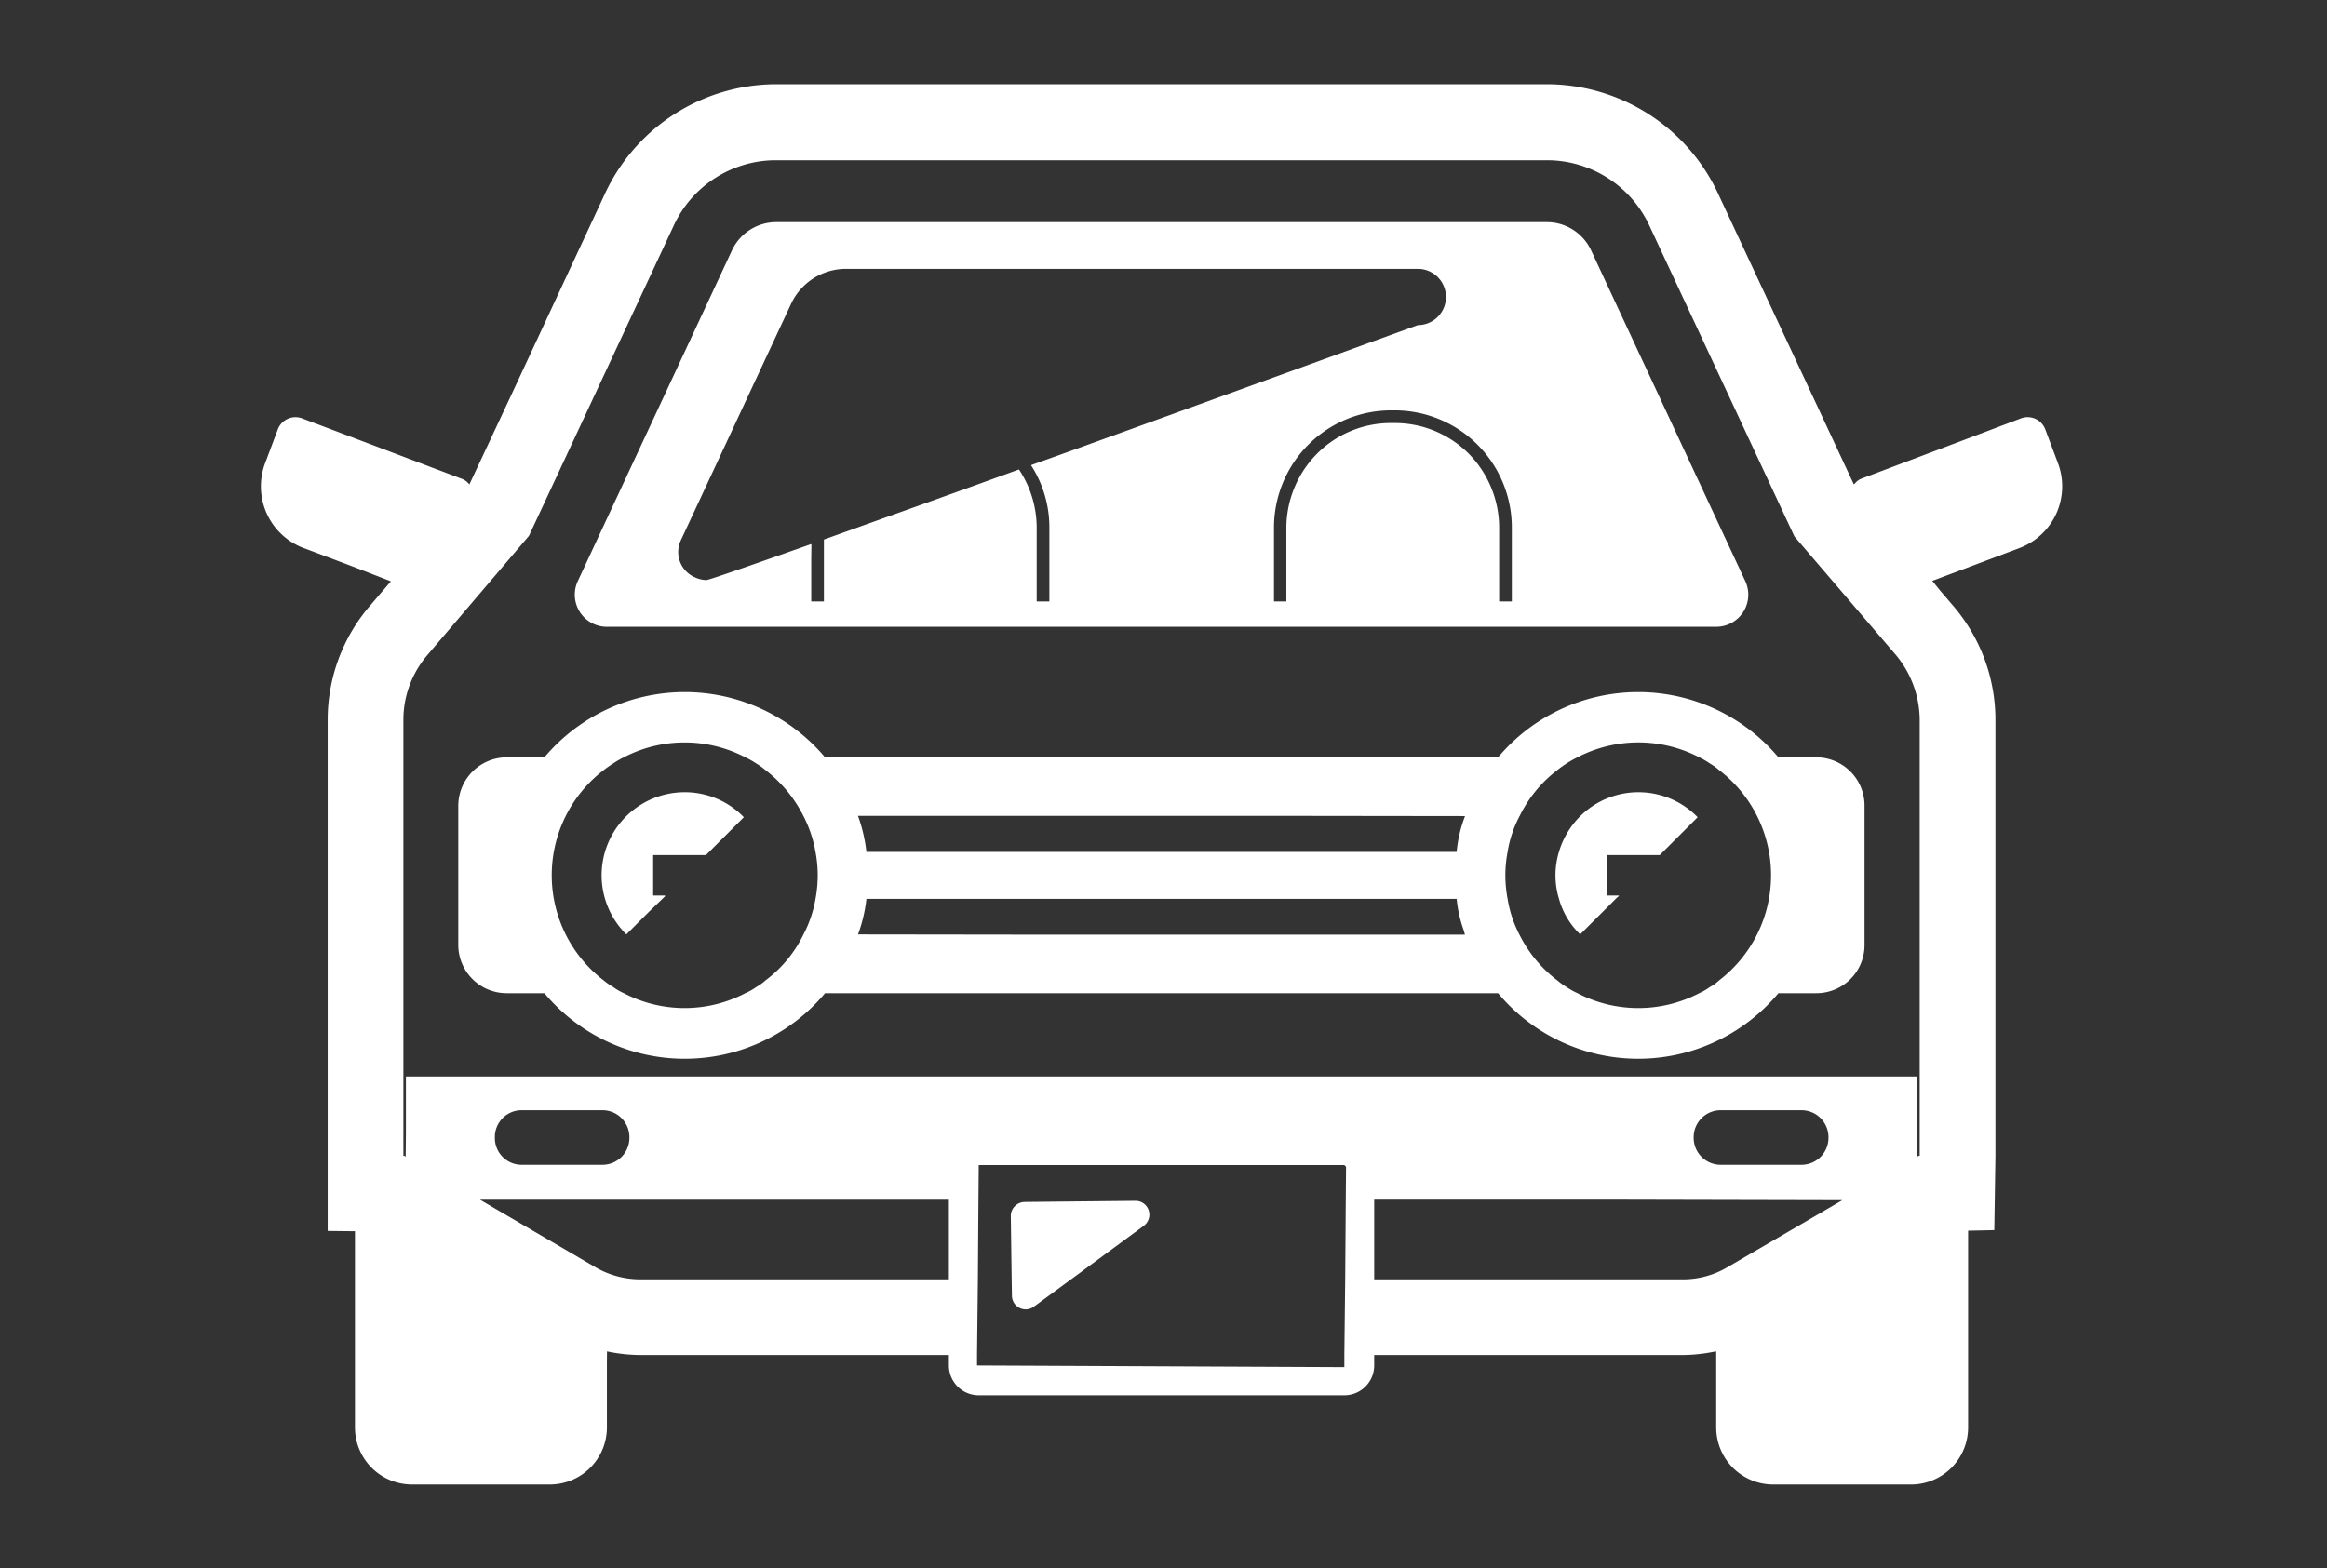
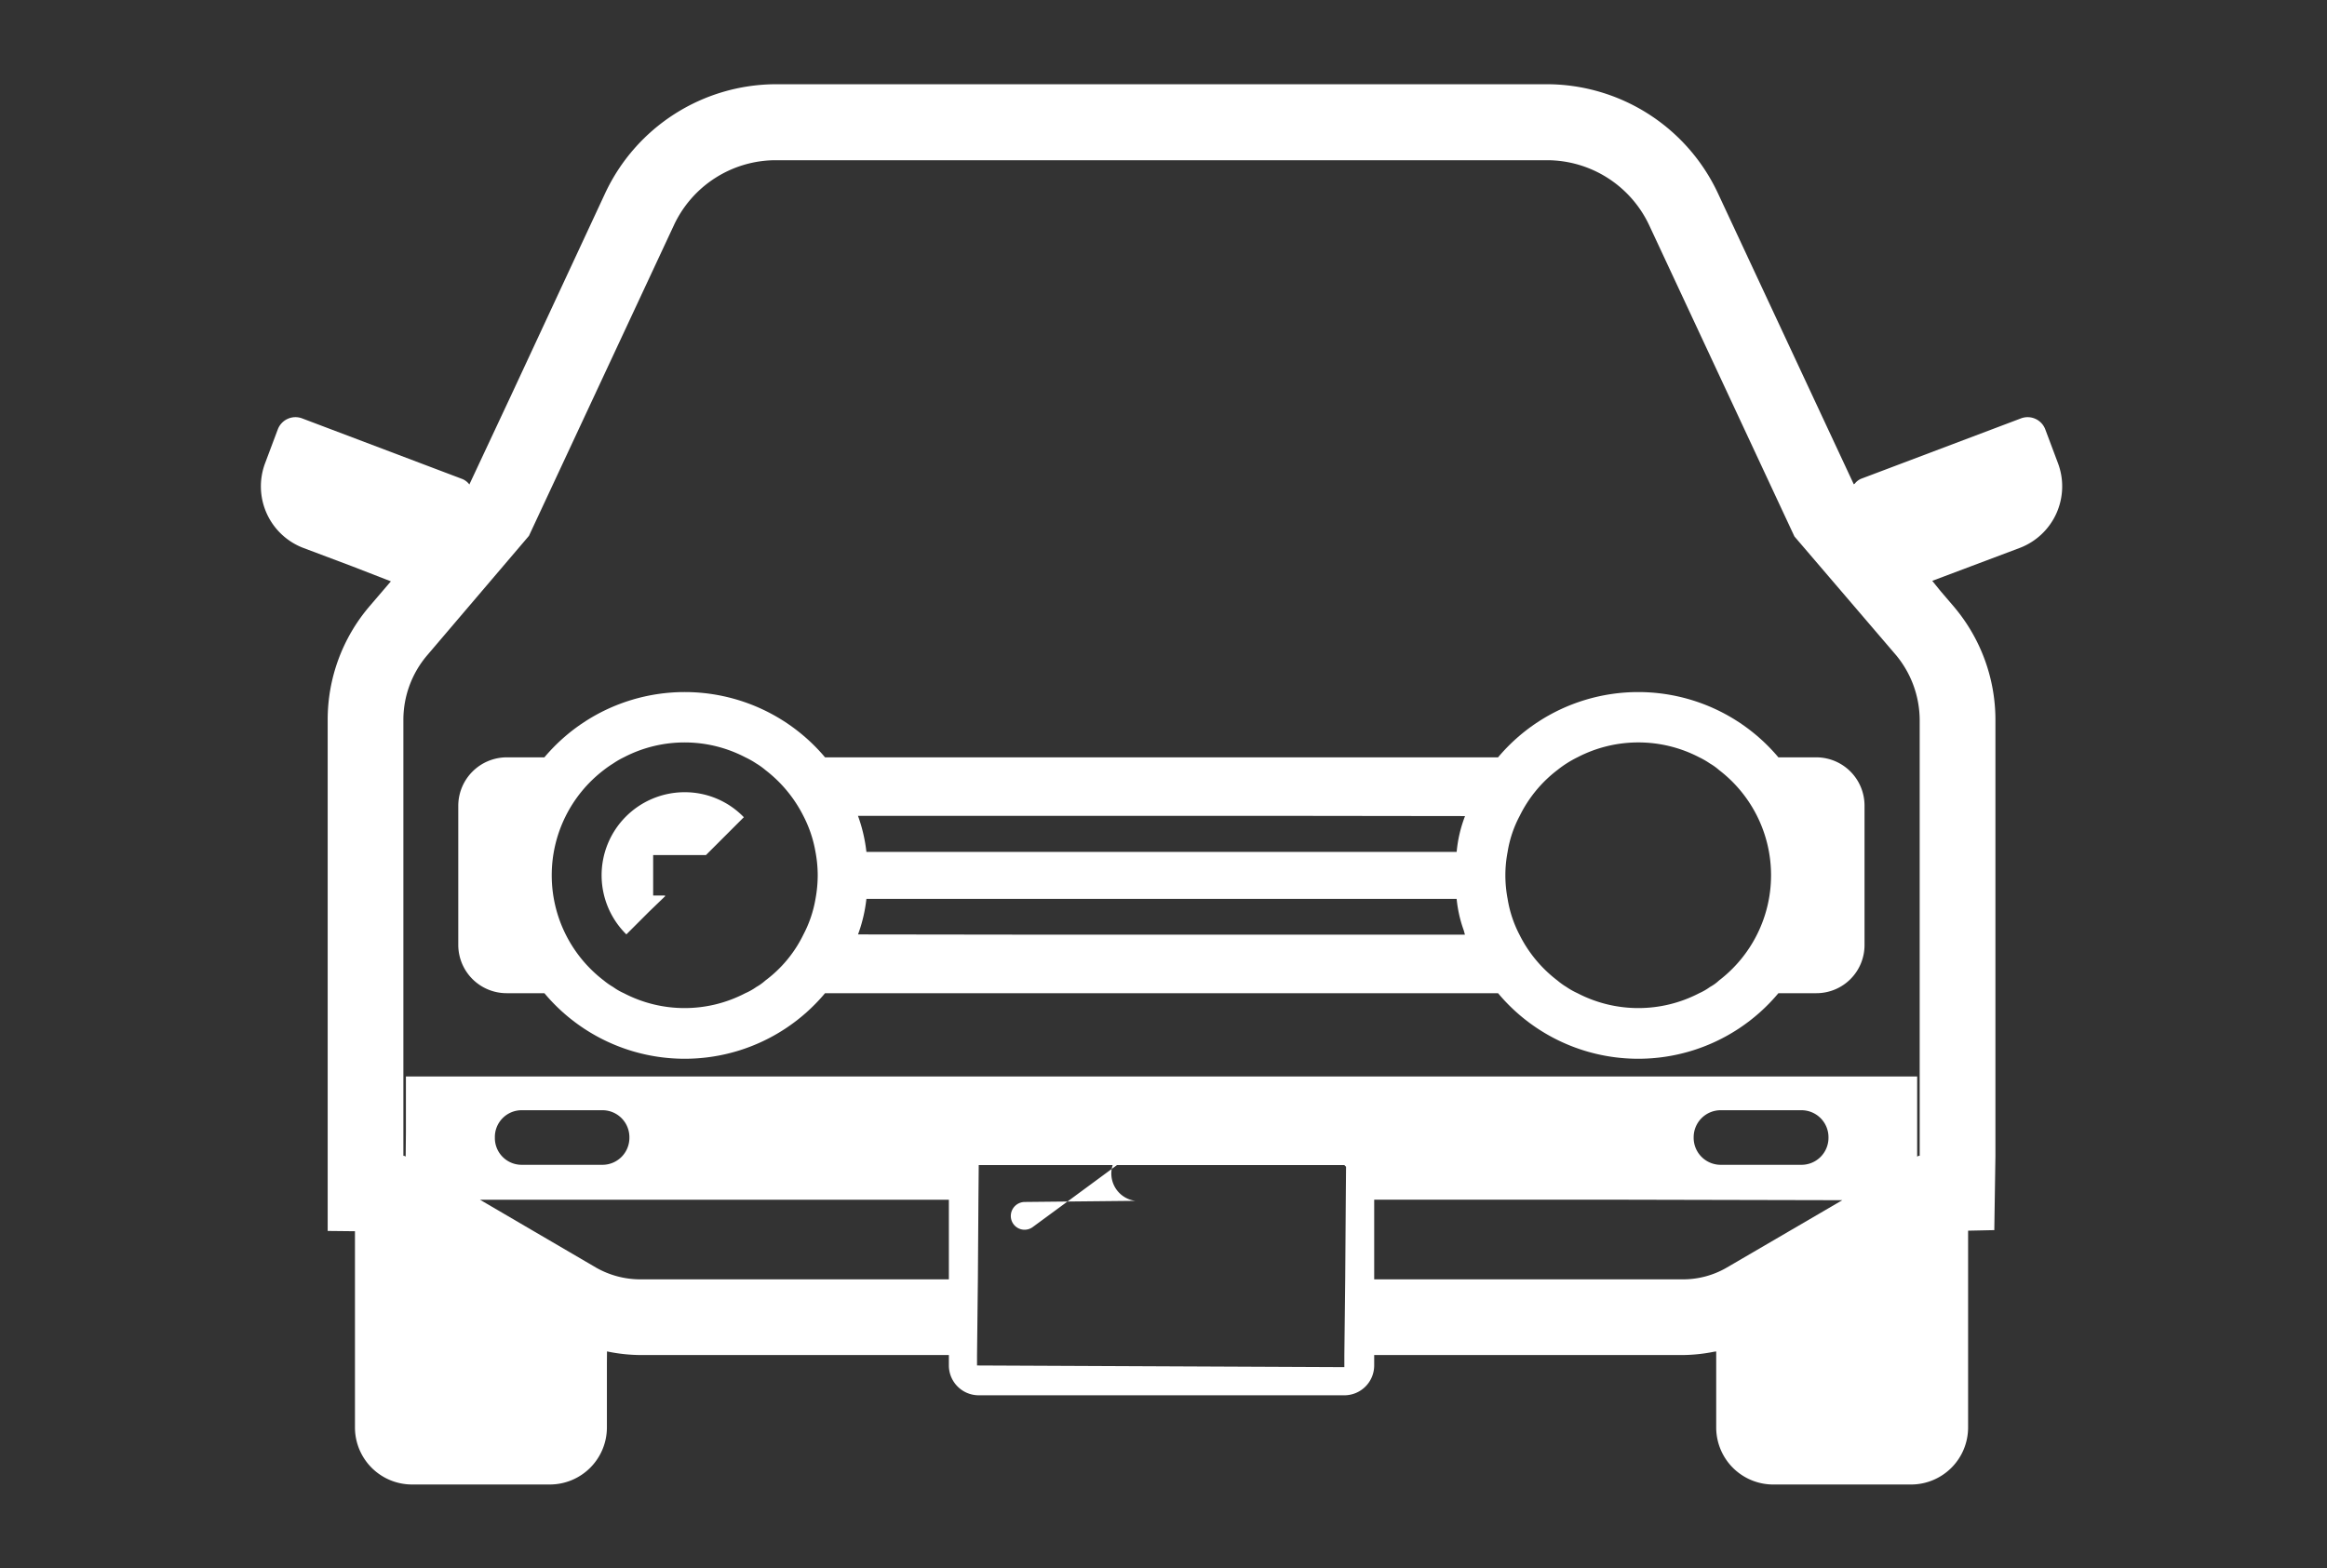
<svg xmlns="http://www.w3.org/2000/svg" width="580" height="391" viewBox="0 0 580 391">
  <rect x="0" y="0" width="580" height="391" fill="#333333" stroke="none" />
  <defs>
    <clipPath id="clip-path">
      <rect id="長方形_1" data-name="長方形 1" width="580" height="391" transform="translate(237 -2333)" fill="none" stroke="#707070" stroke-width="1" />
    </clipPath>
  </defs>
  <g id="マスクグループ_1" data-name="マスクグループ 1" transform="translate(-237 2333)" clip-path="url(#clip-path)">
    <g id="自動車の無料イラストアイコン_4_1_" data-name="自動車の無料イラストアイコン 4 (1)" transform="translate(302.02 -2368.95)">
      <path id="パス_6" data-name="パス 6" d="M32.405,180.885l-5.371,6.275a43.529,43.529,0,0,0-10.38,28.272V342.838l6.8.072v48.969A14.224,14.224,0,0,0,37.626,406.05H72.074a14.225,14.225,0,0,0,14.175-14.172V375.935l.024-3.066a41.771,41.771,0,0,0,8.389.908h76.823v2.6a7.444,7.444,0,0,0,7.441,7.434h91.127a7.439,7.439,0,0,0,7.441-7.434v-2.6h76.823a41.233,41.233,0,0,0,7.9-.83c.182-.024.339-.038.524-.065v19a14.219,14.219,0,0,0,14.168,14.172h34.448a14.224,14.224,0,0,0,14.168-14.172v-49.11l6.53-.14.281-18.522V215.432a43.671,43.671,0,0,0-10.387-28.272l-3.316-3.878-2.042-2.521,21.774-8.194a16.424,16.424,0,0,0,9.543-21.188l-3.159-8.417a4.706,4.706,0,0,0-5.961-2.737l-39.922,15.083a3.875,3.875,0,0,0-1.583,1.219c-.089.072-.157.086-.25.165L363.155,84.1a47.13,47.13,0,0,0-42.587-27.15H128.344A47.115,47.115,0,0,0,85.825,84.1L62.517,134.207,51.966,156.734a4.154,4.154,0,0,0-1.918-1.425L10.2,140.226a4.71,4.71,0,0,0-5.967,2.737L1.075,151.38a16.424,16.424,0,0,0,9.543,21.188l12.144,4.57ZM357.12,319.615v-.14a6.741,6.741,0,0,1,6.735-6.735h20.136a6.736,6.736,0,0,1,6.735,6.735v.14a6.734,6.734,0,0,1-6.735,6.735H363.855A6.738,6.738,0,0,1,357.12,319.615Zm37.048,15.556L365.4,351.957a21.677,21.677,0,0,1-11.086,2.949H277.495V335.051h62.716Zm-123.757-.119-.144,19.855-.212,18.872v3.015l-91.553-.418v-2.6l.212-18.872.137-19.855.075-8.629h91.127l.425.421ZM58.324,319.615v-.14a6.678,6.678,0,0,1,6.666-6.735h20.2a6.722,6.722,0,0,1,6.666,6.735v.14a6.72,6.72,0,0,1-6.666,6.735H64.99A6.676,6.676,0,0,1,58.324,319.615Zm113.162,35.291H94.663a22.29,22.29,0,0,1-11.154-2.949L54.6,335.052H171.486ZM36.153,304.324v13.911l-.058,6.05-.36-.178h-.212V215.432a24.833,24.833,0,0,1,5.892-16.066l25.4-29.817L102.947,92.1a28.052,28.052,0,0,1,25.4-16.207H320.57A28.152,28.152,0,0,1,346.035,92.1l36.2,77.59,25.4,29.677a25.532,25.532,0,0,1,5.824,16.066V324.107h-.281l-.325.195-.024,0V304.324H36.153Z" transform="translate(0 0)" fill="#fff" />
      <path id="パス_7" data-name="パス 7" d="M394.617,246.034h-9.468a45.639,45.639,0,0,0-69.876,0H147.528a45.719,45.719,0,0,0-69.951,0h-9.4a12.1,12.1,0,0,0-12.065,12v34.8a12.05,12.05,0,0,0,12.065,12h9.4a45.589,45.589,0,0,0,69.951,0H315.273a45.509,45.509,0,0,0,69.876,0h9.468a11.988,11.988,0,0,0,12-12v-34.8A12.035,12.035,0,0,0,394.617,246.034Zm-24.274,55.635a10.763,10.763,0,0,1-2.247,1.614,14.585,14.585,0,0,1-2.665,1.542,32.87,32.87,0,0,1-30.378,0,17.83,17.83,0,0,1-2.734-1.542,16.6,16.6,0,0,1-2.247-1.614,32.642,32.642,0,0,1-9.469-11.435,29.427,29.427,0,0,1-2.946-8.909,31.861,31.861,0,0,1-.562-5.9,30.935,30.935,0,0,1,.562-5.82,28.735,28.735,0,0,1,3.015-8.982,32.285,32.285,0,0,1,9.4-11.434,25.9,25.9,0,0,1,2.247-1.614,26.672,26.672,0,0,1,2.734-1.545,32.9,32.9,0,0,1,30.378,0,20.447,20.447,0,0,1,2.665,1.545,13.921,13.921,0,0,1,2.247,1.614,33.015,33.015,0,0,1,0,52.476ZM194.921,290.234l-39.172-.051a37.6,37.6,0,0,0,2.089-8.859H304.954a32.059,32.059,0,0,0,1.771,7.848c.106.353.182.709.295,1.061Zm112.124-29.556a32.911,32.911,0,0,0-2.089,8.931H157.839a39.045,39.045,0,0,0-2.1-8.982H266.818ZM132.654,301.669a12.254,12.254,0,0,1-2.247,1.614,15.094,15.094,0,0,1-2.734,1.542,32.73,32.73,0,0,1-30.31,0,14.536,14.536,0,0,1-2.665-1.542,16.861,16.861,0,0,1-2.316-1.614,33.015,33.015,0,0,1,0-52.476,25.844,25.844,0,0,1,2.316-1.614,20.248,20.248,0,0,1,2.665-1.545,32.757,32.757,0,0,1,30.31,0,21.235,21.235,0,0,1,2.734,1.545,16.472,16.472,0,0,1,2.247,1.614,33.226,33.226,0,0,1,9.469,11.434,30.849,30.849,0,0,1,3.022,8.982,31.61,31.61,0,0,1,.555,5.82,32.4,32.4,0,0,1-.555,5.9,29.772,29.772,0,0,1-3.022,8.909A31.317,31.317,0,0,1,132.654,301.669Z" transform="translate(-6.907 -21.27)" fill="#fff" />
      <path id="パス_8" data-name="パス 8" d="M117.574,258.233a20.7,20.7,0,0,0-14.552,35.445l5.642-5.642,4.059-3.915-.137-.007.137-.133H109.7V273.908h13.155l9.448-9.444c-.13-.127-.191-.189-.315-.315A20.431,20.431,0,0,0,117.574,258.233Z" transform="translate(-11.921 -24.775)" fill="#fff" />
-       <path id="パス_9" data-name="パス 9" d="M374.2,264.148a20.867,20.867,0,0,0-5.358,8.94,19.992,19.992,0,0,0,0,11.712,19.45,19.45,0,0,0,5.289,8.876l8.88-8.876.438-.441.377-.24-.133-.007.133-.133H380.74V273.907h13.222l9.441-9.444a20.595,20.595,0,0,0-29.207-.314Z" transform="translate(-45.29 -24.774)" fill="#fff" />
-       <path id="パス_10" data-name="パス 10" d="M97.438,197.038H373.645a8,8,0,0,0,7.3-11.438L342.5,103.1a12.156,12.156,0,0,0-10.873-6.947H139.395a12.184,12.184,0,0,0-10.948,6.947L90,185.6a8.006,8.006,0,0,0,7.434,11.438Zm225.344-6.317h-3.159v-18.45a26.28,26.28,0,0,0-7.646-18.45,25.972,25.972,0,0,0-18.45-7.577h-.767A25.88,25.88,0,0,0,274.3,153.82a26.338,26.338,0,0,0-7.714,18.45v18.45H263.5v-18.45a29.226,29.226,0,0,1,29.262-29.186h.767a29.221,29.221,0,0,1,29.255,29.186ZM156.722,107.8H299.35a7.016,7.016,0,0,1,0,14.032s-43.139,15.682-86.908,31.508q-4.691,1.681-9.369,3.353a.155.155,0,0,0,.014.027c-.045.018-.089.034-.134.048a28.5,28.5,0,0,1,4.563,15.5v18.45h-3.159v-18.45a26.257,26.257,0,0,0-4.419-14.452c-17.751,6.453-34.935,12.558-48.616,17.47V190.72h-3.159V180.106l.044-3.562a.353.353,0,0,0-.044.017v-.151c-15.292,5.4-25.534,8.981-26.172,8.981a6.534,6.534,0,0,1-1.086-.123,6,6,0,0,1-.733-.182,5.308,5.308,0,0,1-1.052-.4,6.872,6.872,0,0,1-3.439-9.258l27.5-59A15.124,15.124,0,0,1,156.722,107.8Z" transform="translate(-10.983 -4.825)" fill="#fff" />
-       <path id="パス_11" data-name="パス 11" d="M244.167,374.406l-27.569.281a3.5,3.5,0,0,0-3.439,3.508l.212,15.785.068,4.066a3.427,3.427,0,0,0,5.474,2.738l9.256-6.8,18.1-13.333A3.45,3.45,0,0,0,244.167,374.406Z" transform="translate(-26.236 -39.074)" fill="#fff" />
+       <path id="パス_11" data-name="パス 11" d="M244.167,374.406l-27.569.281a3.5,3.5,0,0,0-3.439,3.508a3.427,3.427,0,0,0,5.474,2.738l9.256-6.8,18.1-13.333A3.45,3.45,0,0,0,244.167,374.406Z" transform="translate(-26.236 -39.074)" fill="#fff" />
    </g>
  </g>
</svg>